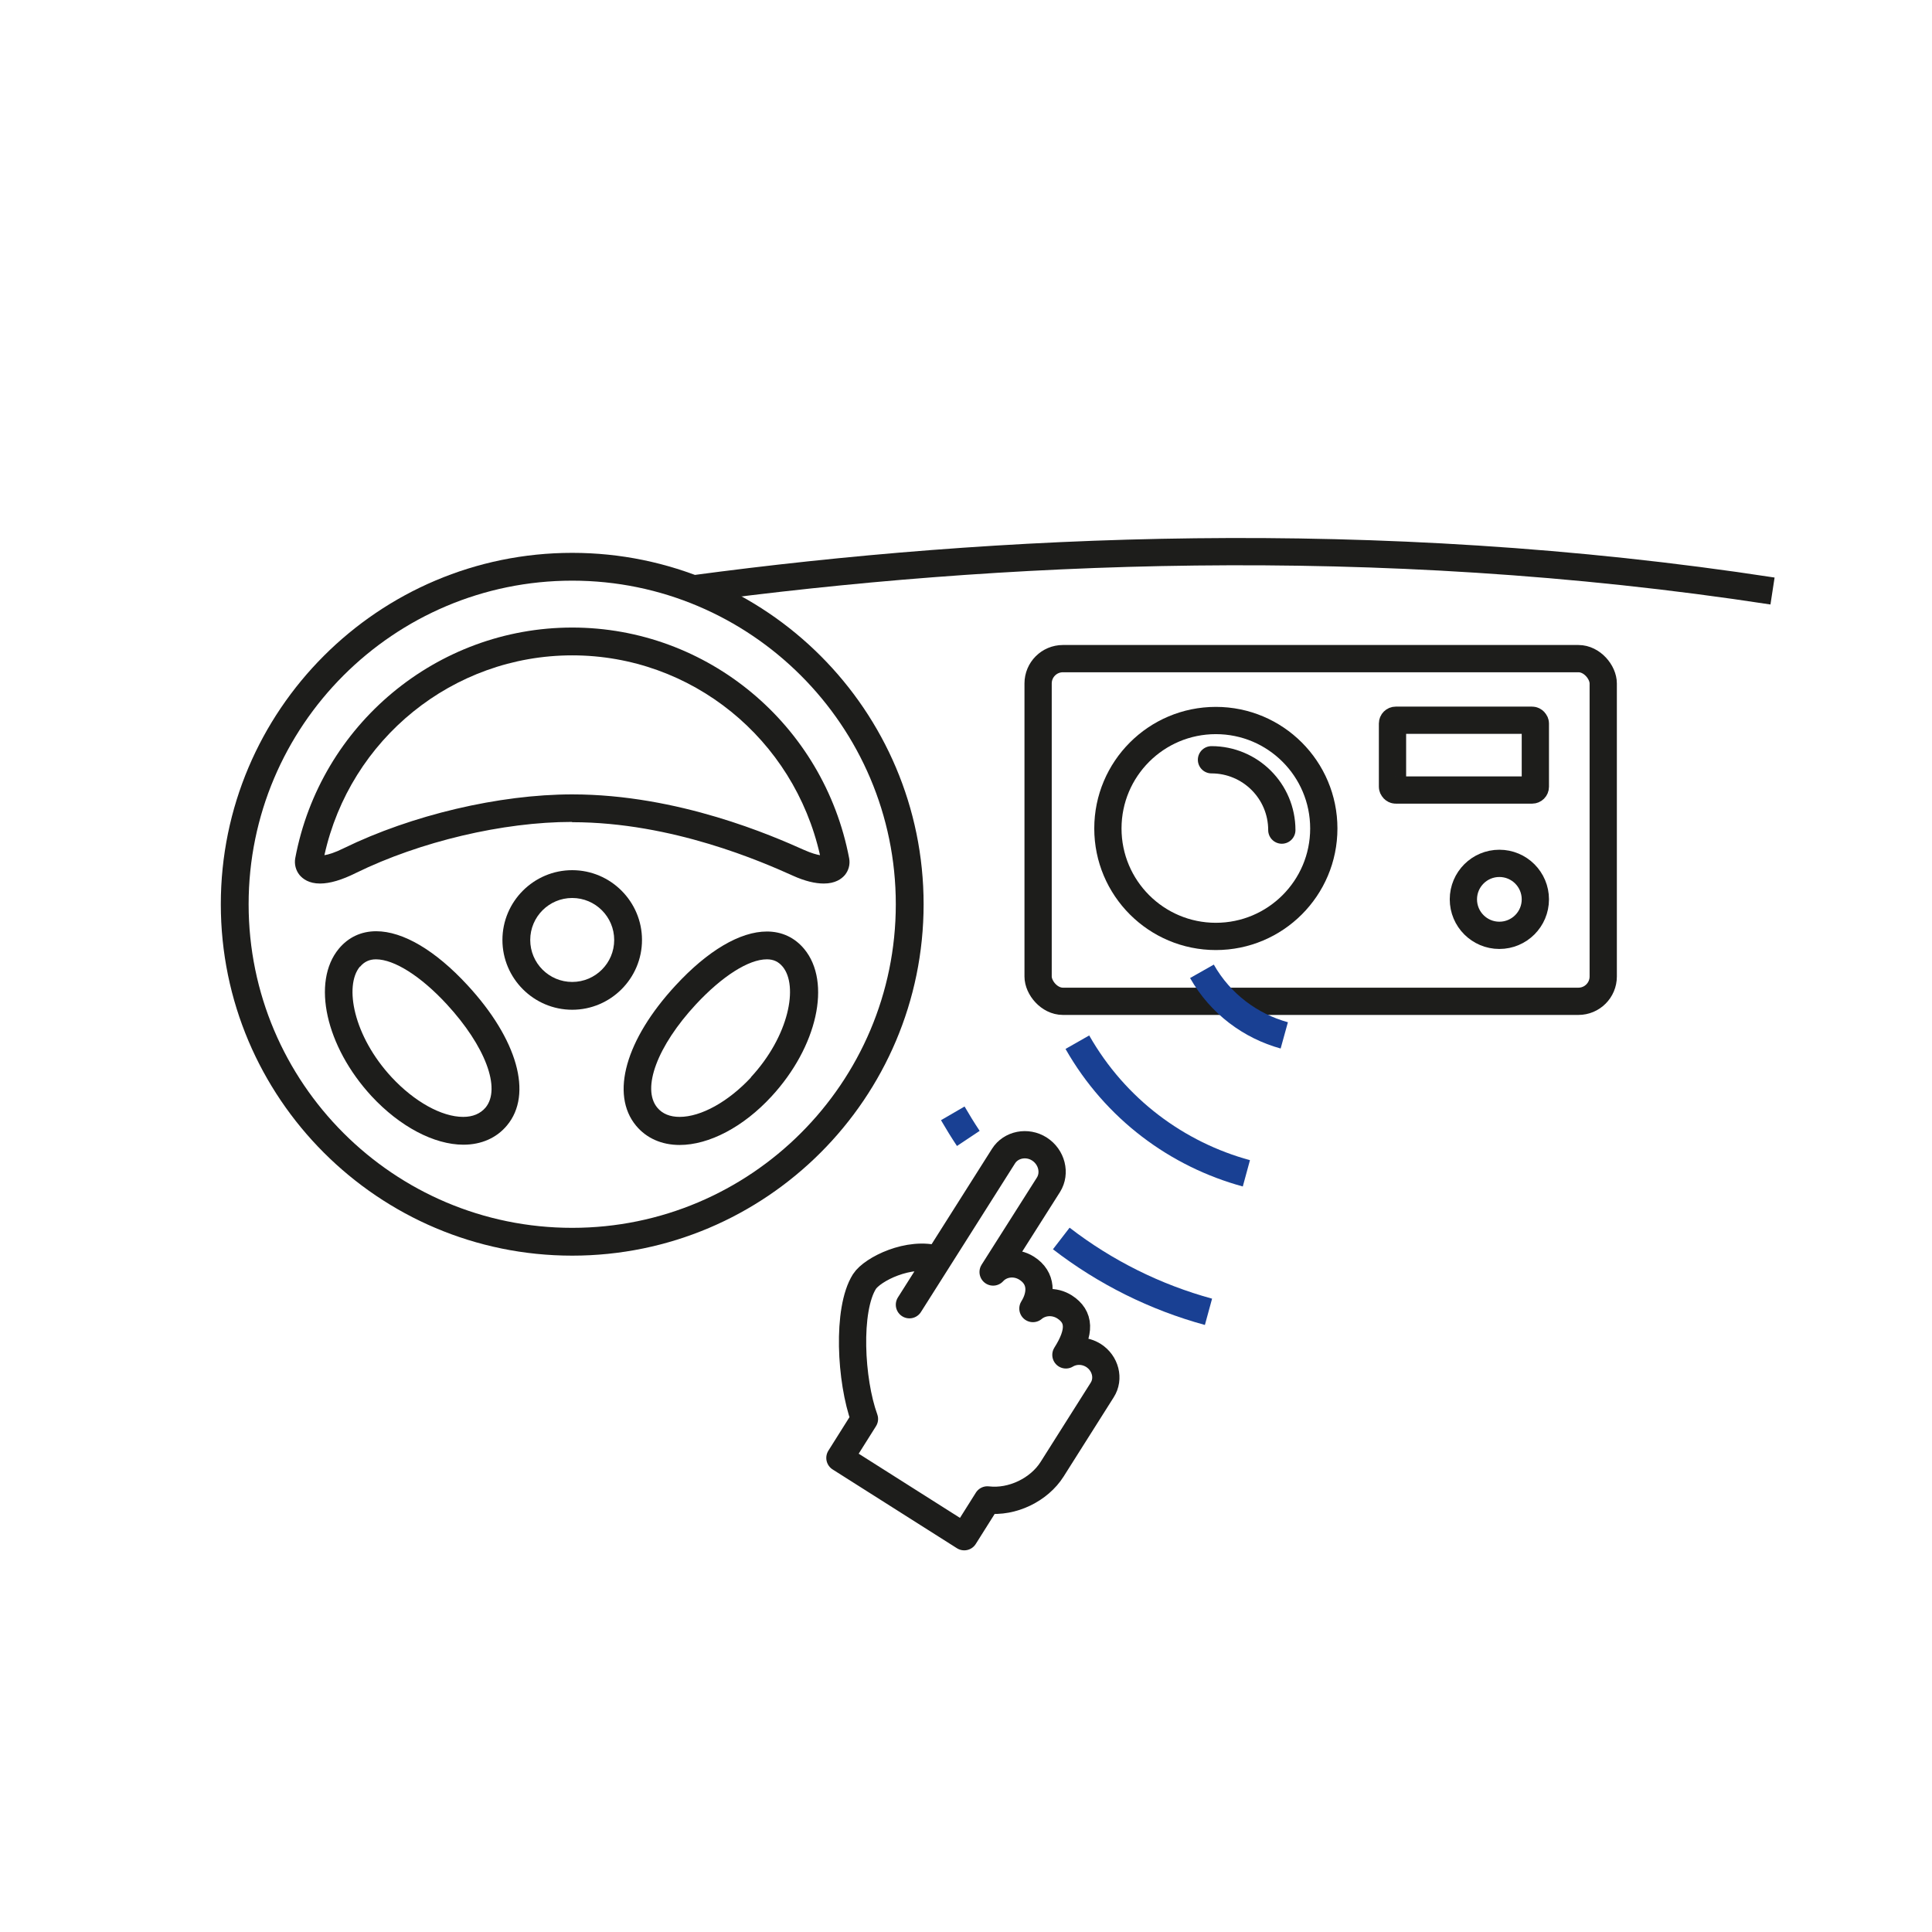
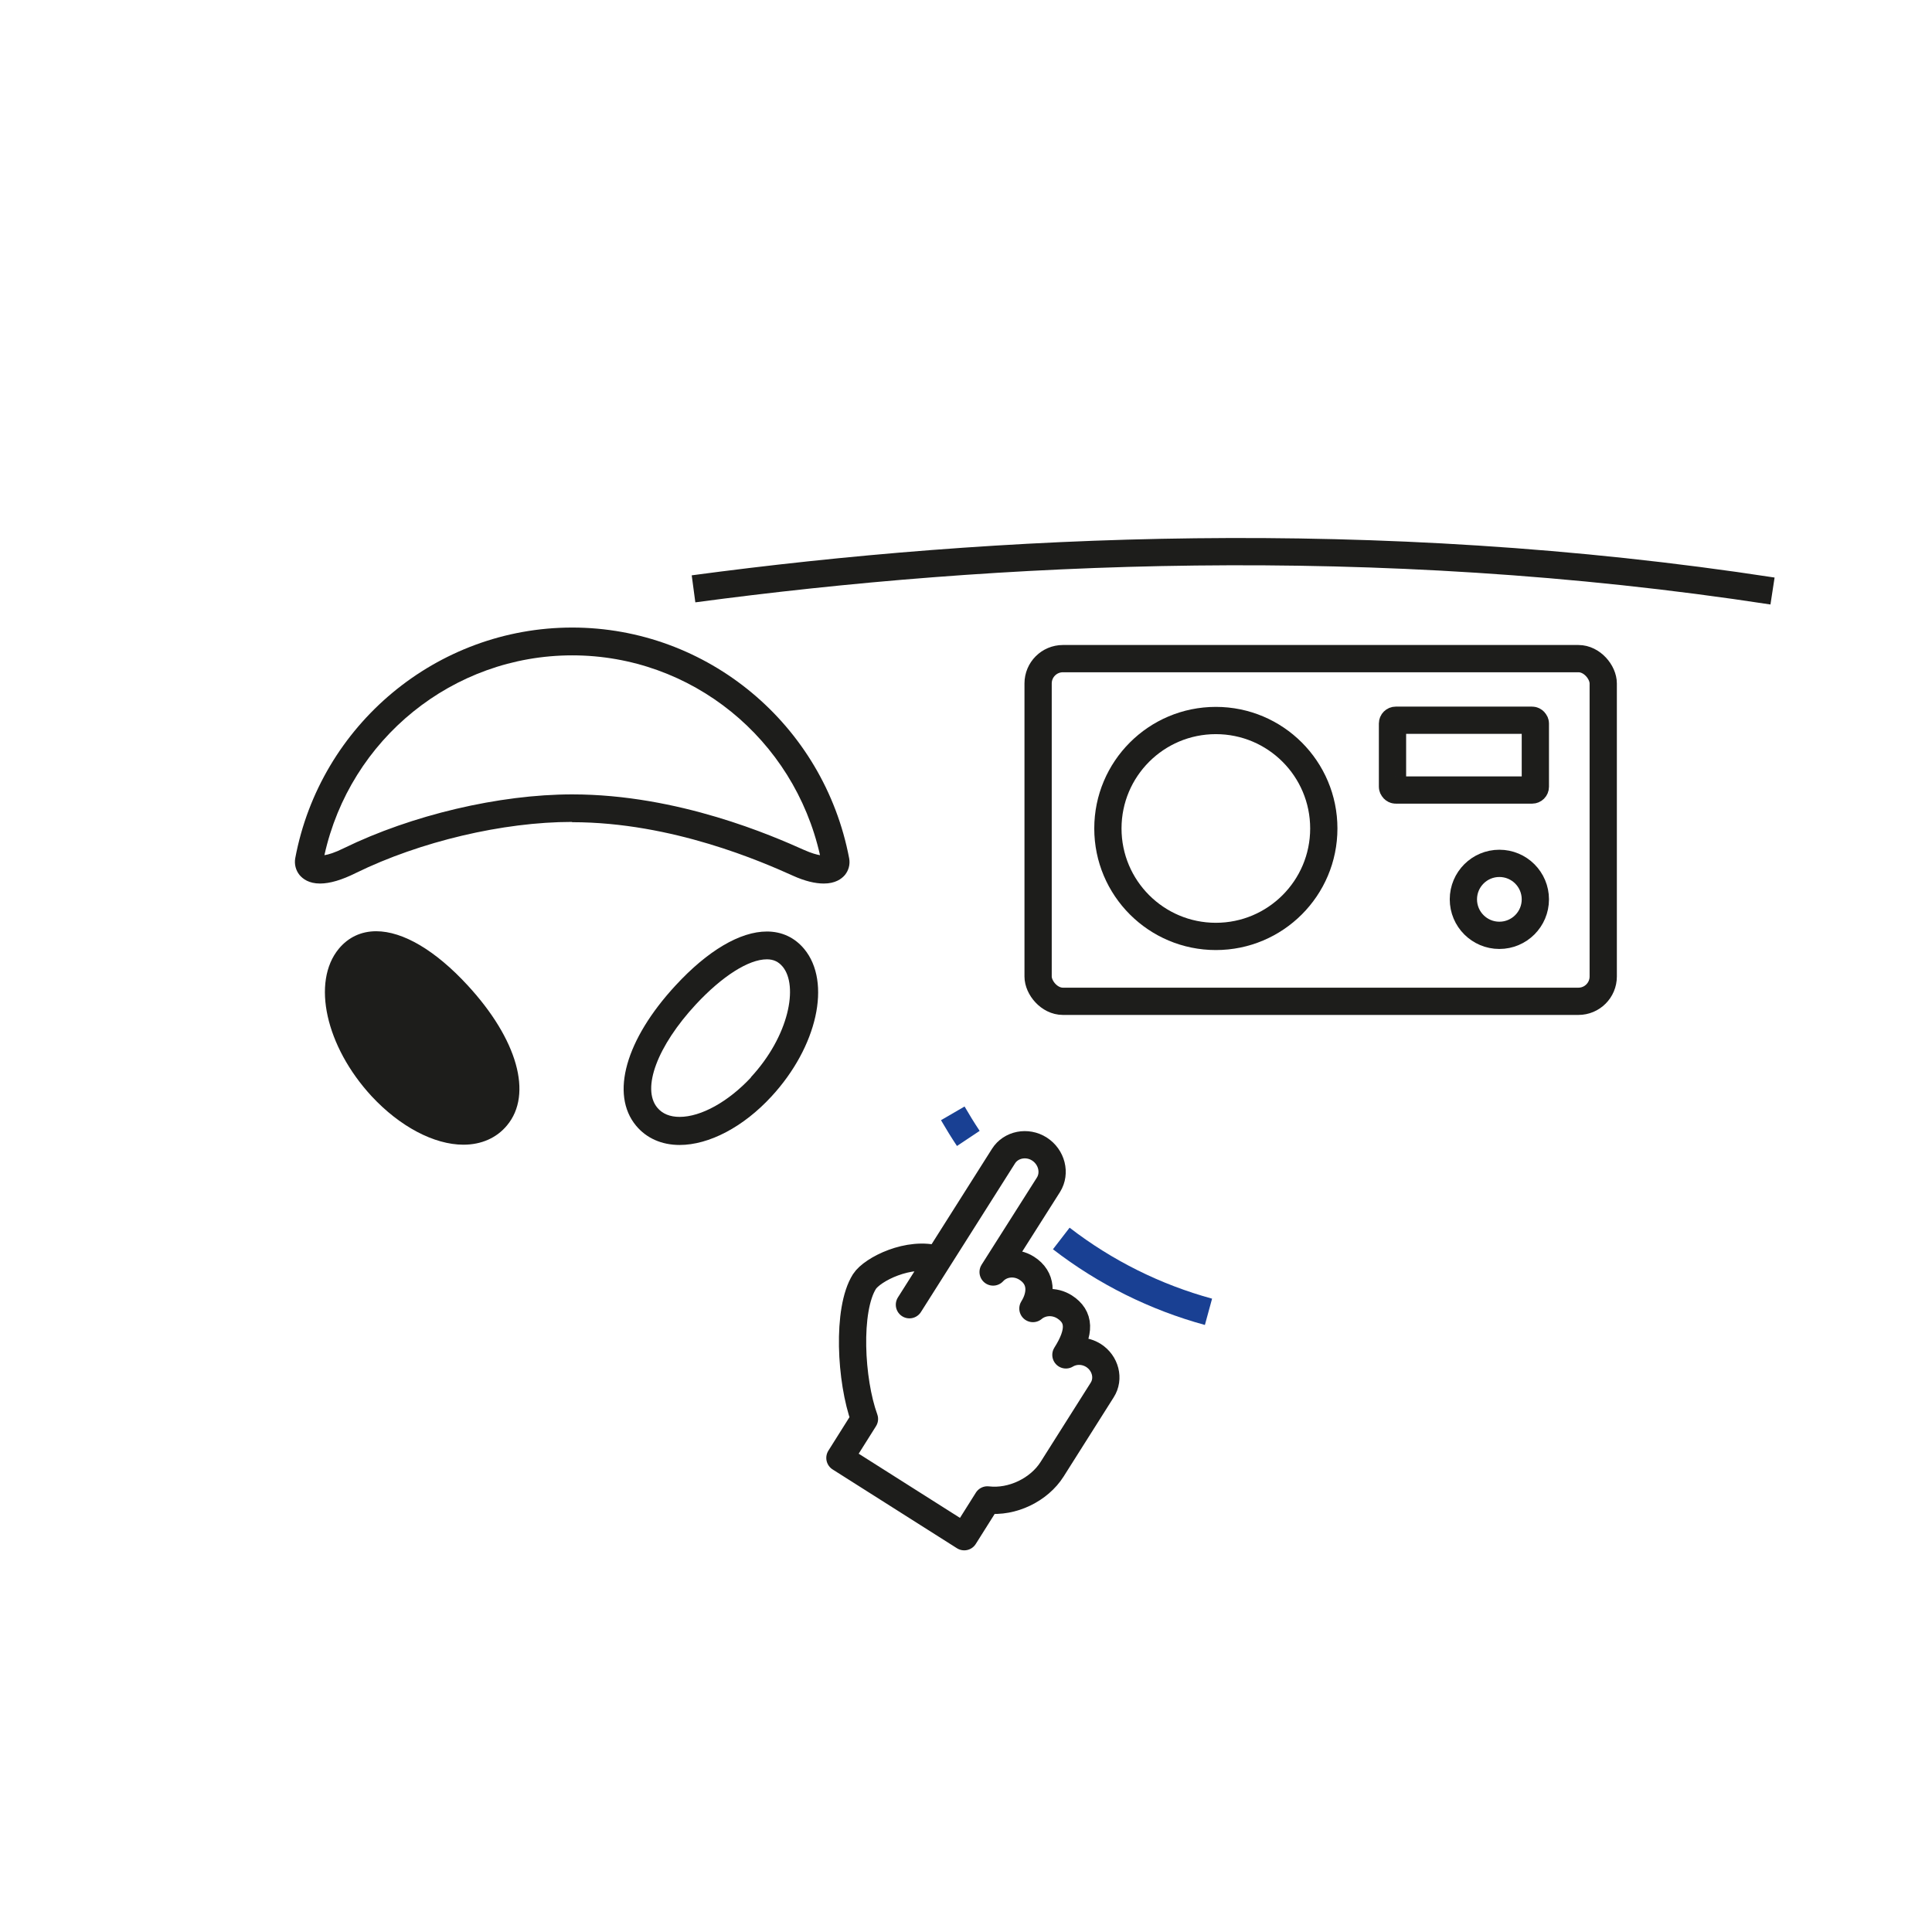
<svg xmlns="http://www.w3.org/2000/svg" id="Ebene_1" viewBox="0 0 70.87 70.87">
  <path d="M25.44,21.6c10.98-1.47,24.92-2.17,39.58,.08" fill="none" stroke="#1d1d1b" stroke-miterlimit="10" />
  <path d="M34.41,46.2c-1.06-.32-2.41,.36-2.7,.81-.65,1.03-.51,3.64,0,5.04l-.9,1.43,4.56,2.89,.85-1.35c.92,.11,1.9-.38,2.37-1.12l1.84-2.91c.27-.42,.12-.99-.32-1.27-.32-.2-.71-.2-1.01-.02,.54-.85,.51-1.4-.05-1.76-.38-.24-.85-.2-1.16,.06,.32-.51,.34-1.12-.23-1.48-.41-.26-.93-.19-1.23,.14l2.03-3.2c.27-.43,.12-1.02-.33-1.31s-1.05-.17-1.32,.26l-3.45,5.45" fill="none" stroke="#1d1d1b" stroke-linecap="round" stroke-linejoin="round" />
  <g>
    <circle cx="44.6" cy="30.39" r="3.96" fill="none" stroke="#1d1d1b" stroke-miterlimit="10" />
-     <path d="M44.44,27.87c1.42,0,2.58,1.15,2.58,2.58" fill="none" stroke="#1d1d1b" stroke-linecap="round" stroke-miterlimit="10" />
    <circle cx="55" cy="32.99" r="1.32" fill="none" stroke="#1d1d1b" stroke-linecap="round" stroke-miterlimit="10" />
    <rect x="51.08" y="26.42" width="5.24" height="2.56" rx=".12" ry=".12" fill="none" stroke="#1d1d1b" stroke-linecap="round" stroke-miterlimit="10" />
    <rect x="38.08" y="24.16" width="20.73" height="12.57" rx=".91" ry=".91" fill="none" stroke="#1d1d1b" stroke-linecap="round" stroke-miterlimit="10" />
  </g>
  <g>
    <path d="M38.93,45.43c1.62,1.25,3.46,2.16,5.4,2.69" fill="none" stroke="#194093" />
    <path d="M34.95,40.84c.18,.31,.37,.62,.57,.92" fill="none" stroke="#194093" />
-     <path d="M39.52,38.23c1.4,2.46,3.67,4.12,6.2,4.81" fill="none" stroke="#194093" />
-     <path d="M44.09,35.63c.68,1.2,1.79,2.01,3.02,2.35" fill="none" stroke="#194093" />
  </g>
  <g>
-     <path d="M20.99,46.06c7.11,0,12.89-5.78,12.89-12.89s-5.78-12.89-12.89-12.89-12.89,5.78-12.89,12.89,5.78,12.89,12.89,12.89Zm0-24.76c6.54,0,11.87,5.32,11.87,11.87s-5.32,11.87-11.87,11.87-11.87-5.32-11.87-11.87,5.32-11.87,11.87-11.87Z" fill="#1d1d1b" />
-     <path d="M20.99,31.92c-1.41,0-2.56,1.15-2.56,2.56s1.15,2.56,2.56,2.56,2.56-1.15,2.56-2.56-1.15-2.56-2.56-2.56Zm0,4.1c-.85,0-1.54-.69-1.54-1.54s.69-1.54,1.54-1.54,1.54,.69,1.54,1.54-.69,1.54-1.54,1.54Z" fill="#1d1d1b" />
    <path d="M28.13,34.17c-.98,0-2.17,.7-3.35,1.98-1.83,1.98-2.4,3.99-1.45,5.14,.38,.46,.94,.71,1.6,.71,1.08,0,2.34-.66,3.37-1.78,1.68-1.82,2.21-4.19,1.2-5.41-.35-.42-.82-.64-1.37-.64Zm-.58,5.35c-.83,.89-1.83,1.45-2.62,1.45-.35,0-.63-.11-.82-.34-.58-.7,0-2.26,1.42-3.79,.96-1.03,1.93-1.65,2.6-1.65,.25,0,.43,.09,.58,.27,.58,.7,.24,2.54-1.17,4.06Z" fill="#1d1d1b" />
    <path d="M20.99,30.16c3.68,0,7,1.47,8.09,1.96,.44,.2,.82,.29,1.14,.29,.42,0,.65-.17,.77-.31,.14-.17,.2-.39,.16-.61-.93-4.91-5.2-8.47-10.16-8.47s-9.24,3.56-10.16,8.46c-.04,.22,.02,.45,.16,.62,.12,.14,.34,.31,.75,.31,.36,0,.8-.13,1.32-.39,2.35-1.15,5.39-1.87,7.92-1.87Zm-9.09,1.21c.94-4.26,4.71-7.33,9.09-7.33s8.13,3.06,9.09,7.33c-.12-.02-.31-.07-.58-.19-1.14-.51-4.61-2.04-8.51-2.04-2.68,0-5.89,.76-8.37,1.97-.34,.17-.58,.24-.72,.26Z" fill="#1d1d1b" />
-     <path d="M17,41.99c.66,0,1.22-.25,1.6-.71,.95-1.14,.38-3.16-1.45-5.14-1.18-1.28-2.37-1.98-3.35-1.98-.55,0-1.02,.22-1.37,.64-1.01,1.22-.48,3.59,1.2,5.41,1.03,1.11,2.29,1.78,3.37,1.78Zm-3.79-6.53c.15-.18,.34-.27,.58-.27,.67,0,1.65,.62,2.6,1.65,1.41,1.53,2,3.09,1.42,3.79-.19,.22-.46,.34-.82,.34-.79,0-1.79-.56-2.62-1.45-1.41-1.52-1.75-3.36-1.17-4.06Z" fill="#1d1d1b" />
+     <path d="M17,41.99c.66,0,1.22-.25,1.6-.71,.95-1.14,.38-3.16-1.45-5.14-1.18-1.28-2.37-1.98-3.35-1.98-.55,0-1.02,.22-1.37,.64-1.01,1.22-.48,3.59,1.2,5.41,1.03,1.11,2.29,1.78,3.37,1.78Zm-3.79-6.53Z" fill="#1d1d1b" />
  </g>
</svg>